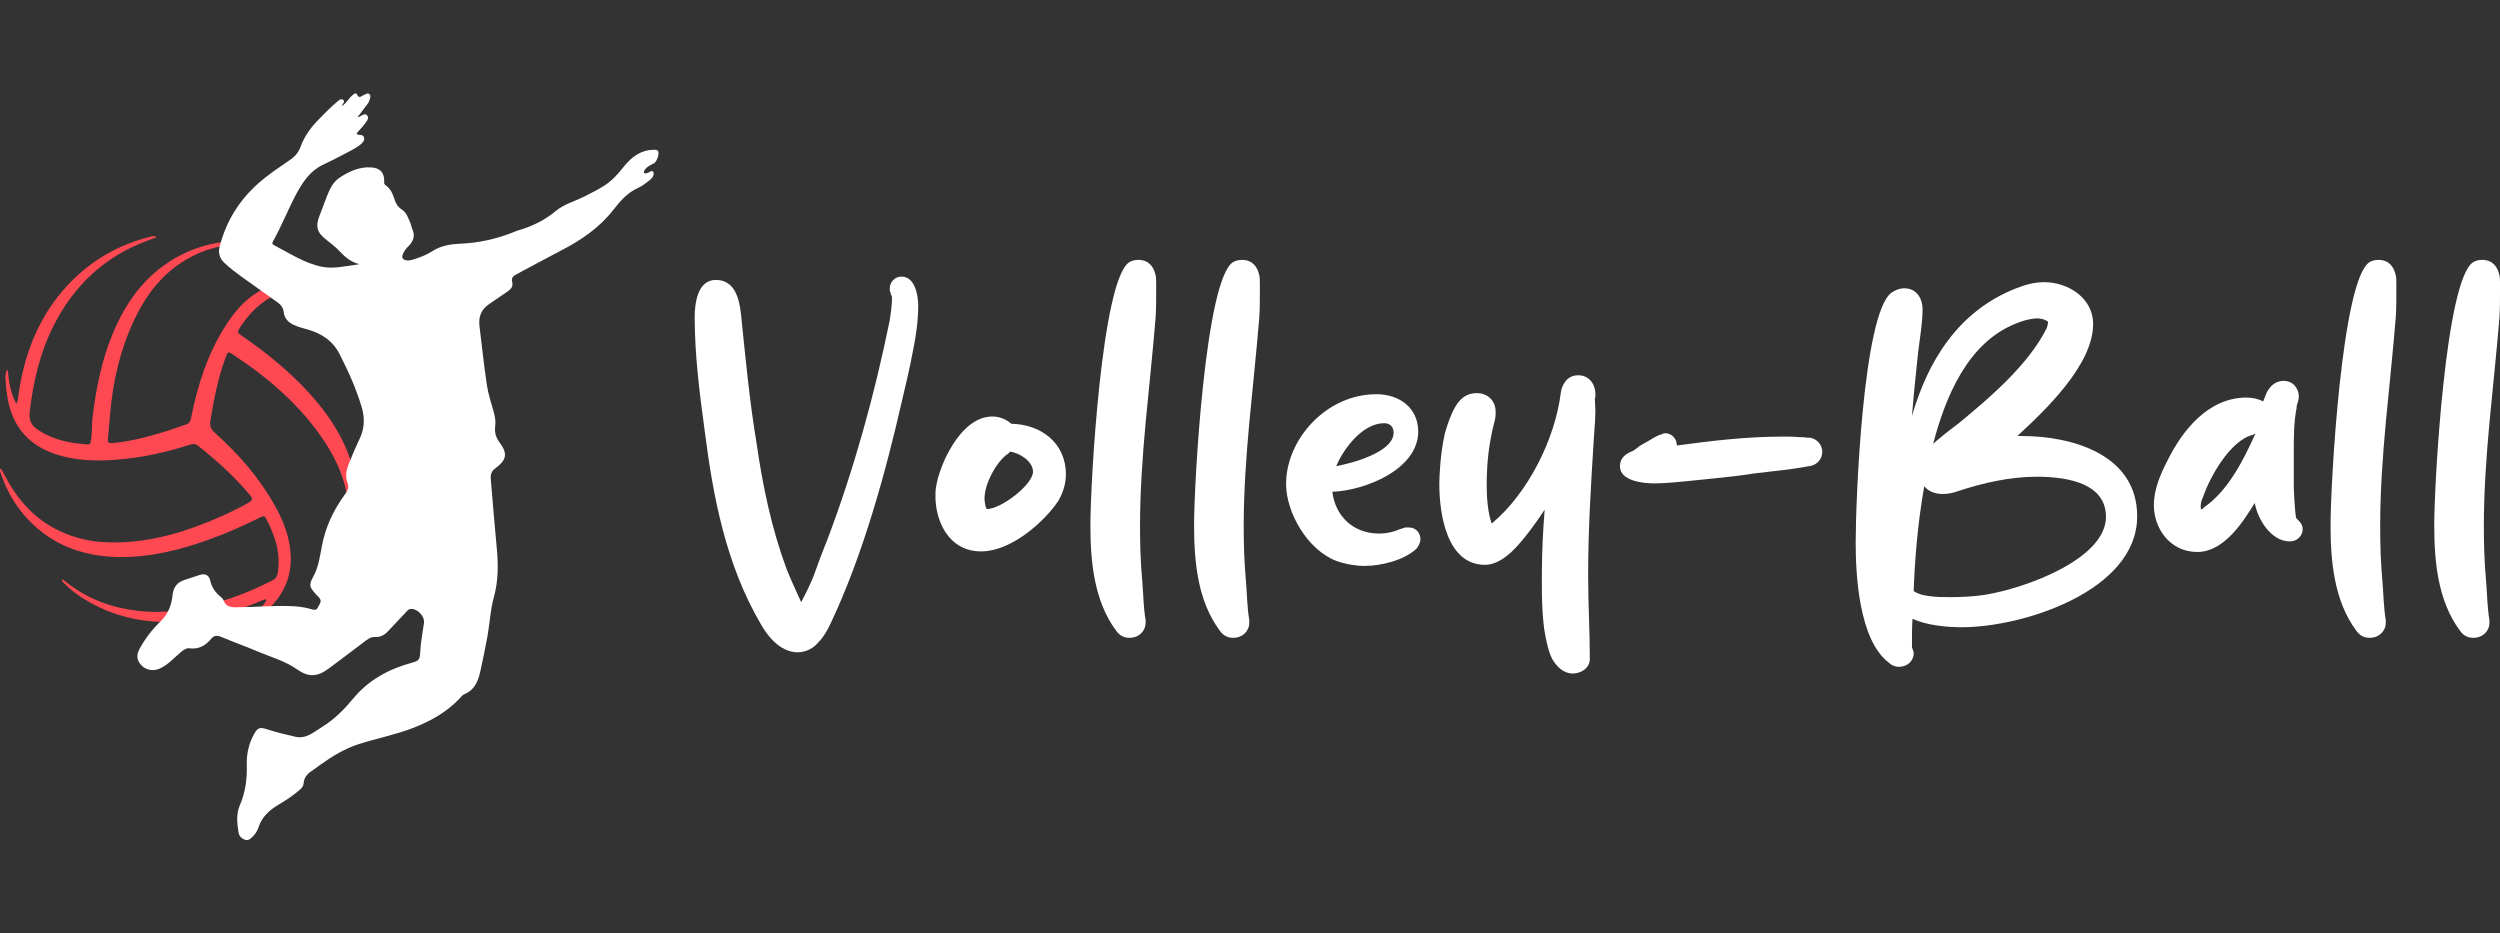
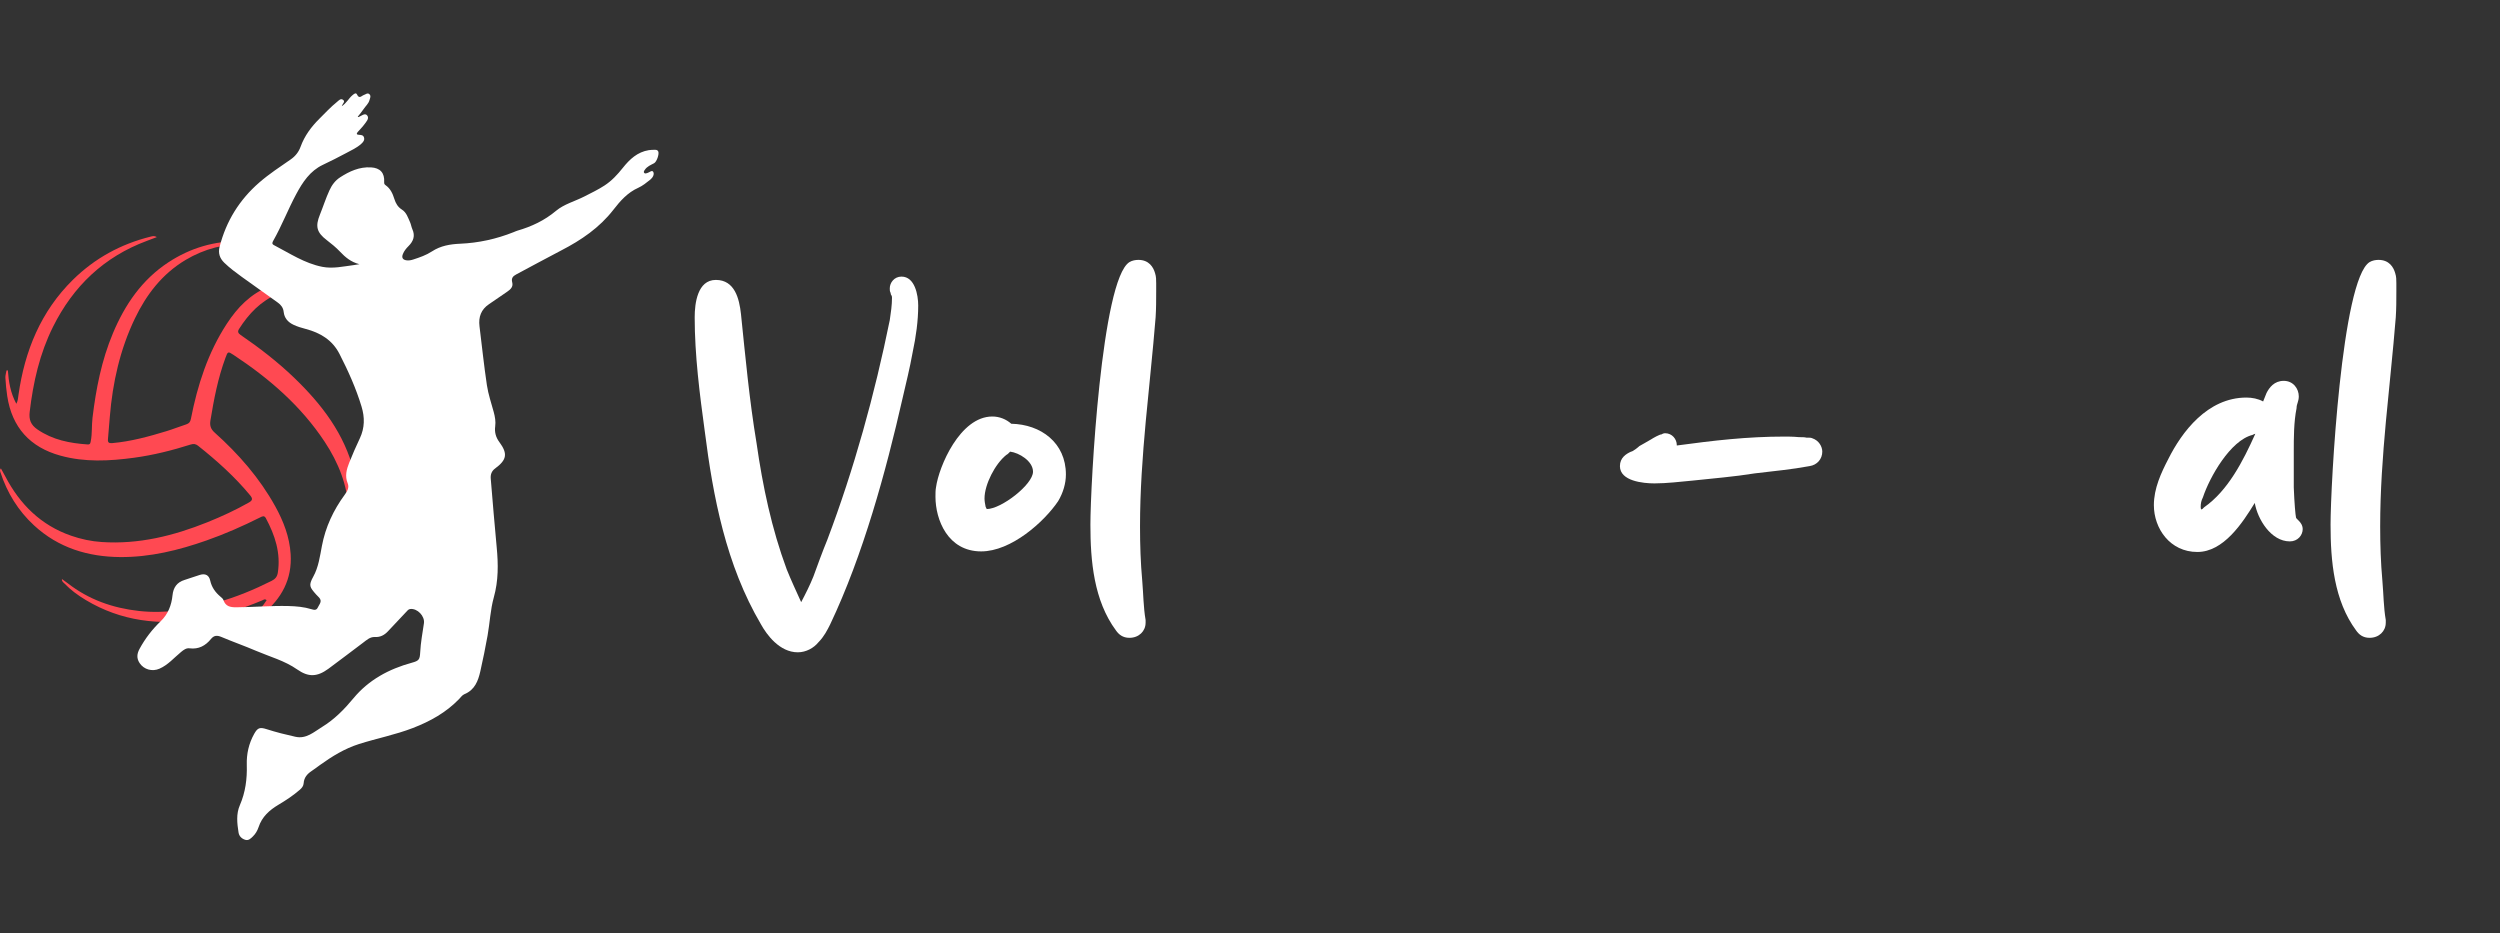
<svg xmlns="http://www.w3.org/2000/svg" version="1.1" id="Calque_1" x="0px" y="0px" width="190.449px" height="71.104px" viewBox="0 0 190.449 71.104" enable-background="new 0 0 190.449 71.104" xml:space="preserve">
  <rect x="0" y="0" width="190.449" height="71.104" fill="#333333" stroke="none" />
  <g>
    <g>
      <path fill="#FF4952" d="M0.598,28.215c0.063,0.871,0.2,1.721,0.647,2.546c0.128-0.244,0.132-0.462,0.162-0.673    c0.475-3.359,1.701-6.368,4.156-8.783c1.662-1.633,3.645-2.717,5.91-3.278c0.137-0.034,0.279-0.086,0.472,0.037    c-0.277,0.105-0.516,0.197-0.756,0.286c-3.268,1.216-5.607,3.449-7.15,6.547c-1.018,2.044-1.511,4.231-1.777,6.483    c-0.069,0.583,0.08,0.985,0.591,1.336c1.165,0.8,2.47,1.051,3.833,1.142c0.192,0.013,0.204-0.118,0.23-0.254    c0.115-0.588,0.06-1.188,0.132-1.782c0.266-2.206,0.689-4.372,1.553-6.431c0.915-2.182,2.206-4.078,4.22-5.403    c1.674-1.102,3.516-1.642,5.521-1.618c0.367,0.004,0.738-0.029,1.168,0.085c-0.249,0.173-0.474,0.112-0.678,0.11    c-1.683-0.014-3.255,0.376-4.704,1.243c-1.77,1.061-2.97,2.621-3.848,4.446c-1.139,2.37-1.702,4.895-1.915,7.504    c-0.046,0.567-0.09,1.136-0.141,1.702c-0.021,0.247,0.068,0.317,0.321,0.296c1.422-0.124,2.788-0.5,4.144-0.913    c0.506-0.154,0.999-0.354,1.503-0.517c0.218-0.07,0.307-0.191,0.351-0.418c0.501-2.569,1.294-5.035,2.736-7.245    c0.808-1.239,1.807-2.281,3.231-2.841c1.203-0.473,2.409-0.451,3.621-0.074c0.747,0.232,1.463,0.537,2.097,1.024    c-0.833-0.286-1.652-0.619-2.562-0.649c0.537,0.429,1.068,0.854,1.579,1.304c2.347,2.064,4.087,4.514,4.792,7.608    c0.361,1.585,0.382,3.177,0.012,4.769c-0.034,0.147-0.067,0.301-0.203,0.449c-0.088-0.28,0.022-0.505,0.039-0.734    c0.183-2.6-0.351-5.032-1.709-7.271c-1.47-2.422-3.497-4.273-5.876-5.77c-0.375-0.236-0.717-0.262-1.122-0.094    c-1.306,0.542-2.222,1.506-2.964,2.67c-0.128,0.201-0.083,0.325,0.109,0.457c1.446,0.99,2.831,2.057,4.096,3.275    c2.095,2.017,3.832,4.279,4.544,7.153c0.719,2.897,0.188,5.602-1.517,8.062c-0.072,0.104-0.125,0.237-0.304,0.286    c-0.01-0.25,0.152-0.416,0.252-0.594c0.834-1.494,1.249-3.088,1.169-4.802c-0.089-1.923-0.779-3.646-1.824-5.229    c-1.806-2.737-4.233-4.833-6.946-6.624c-0.43-0.284-0.436-0.27-0.615,0.215c-0.574,1.549-0.882,3.161-1.148,4.784    c-0.06,0.367,0.017,0.641,0.315,0.909c1.828,1.638,3.432,3.467,4.624,5.626c0.626,1.134,1.09,2.326,1.173,3.641    c0.12,1.91-0.69,3.388-2.128,4.565c-0.581,0.475-1.212,0.877-1.931,1.138c0.834-0.644,1.66-1.288,2.229-2.196    c-0.146-0.123-0.236-0.026-0.324,0.011c-1.545,0.647-3.127,1.174-4.785,1.44c-3.054,0.493-5.971,0.157-8.668-1.462    c-0.593-0.356-1.151-0.761-1.63-1.264c-0.076-0.08-0.198-0.137-0.187-0.336c0.161,0.116,0.298,0.21,0.428,0.312    c1.603,1.253,3.437,1.9,5.445,2.122c2.027,0.224,3.987-0.114,5.927-0.647c1.449-0.398,2.83-0.973,4.172-1.646    c0.274-0.138,0.425-0.31,0.474-0.622c0.235-1.506-0.217-2.855-0.911-4.154c-0.123-0.229-0.275-0.138-0.434-0.059    c-1.329,0.666-2.688,1.265-4.09,1.757c-2.124,0.746-4.296,1.28-6.563,1.264c-2.466-0.019-4.712-0.699-6.563-2.404    c-1.214-1.118-2.058-2.483-2.569-4.053c-0.028-0.084-0.072-0.177,0.031-0.303c0.12,0.217,0.233,0.416,0.34,0.619    c1.111,2.127,2.713,3.716,5.014,4.515c0.752,0.261,1.533,0.428,2.33,0.48c2.814,0.189,5.472-0.471,8.057-1.51    c1.083-0.436,2.141-0.925,3.158-1.502c0.294-0.167,0.292-0.303,0.09-0.548c-1.172-1.417-2.532-2.636-3.968-3.776    c-0.172-0.136-0.336-0.163-0.551-0.094c-1.416,0.449-2.856,0.81-4.329,1.01c-1.875,0.254-3.754,0.351-5.604-0.161    c-2.314-0.639-3.687-2.148-4.051-4.537c-0.07-0.458-0.113-0.921-0.14-1.383c-0.011-0.188,0.053-0.379,0.083-0.568    C0.528,28.22,0.563,28.217,0.598,28.215z" />
      <path fill="#FFFFFF" d="M26.035,8.092c0.373-0.247,0.526-0.591,0.798-0.824c0.109-0.093,0.279-0.25,0.362-0.074    c0.173,0.374,0.341,0.104,0.518,0.045c0.143-0.047,0.291-0.201,0.436-0.055c0.131,0.13,0.038,0.303-0.004,0.452    c-0.073,0.265-0.29,0.44-0.435,0.66c-0.137,0.208-0.304,0.397-0.458,0.596c0.027,0.011,0.051,0.032,0.065,0.026    c0.214-0.088,0.477-0.33,0.646-0.134c0.201,0.231-0.059,0.489-0.21,0.696c-0.147,0.203-0.33,0.379-0.496,0.569    c-0.114,0.13-0.102,0.213,0.089,0.222c0.163,0.007,0.333,0.016,0.386,0.208c0.057,0.209-0.075,0.355-0.214,0.481    c-0.339,0.305-0.755,0.49-1.15,0.703c-0.583,0.313-1.175,0.611-1.774,0.895c-0.982,0.466-1.54,1.324-2.025,2.226    c-0.628,1.166-1.101,2.411-1.757,3.564c-0.075,0.131-0.11,0.24,0.058,0.327c1.196,0.621,2.331,1.386,3.683,1.652    c0.809,0.159,1.608-0.032,2.409-0.134c0.118-0.015,0.235-0.037,0.42-0.067c-0.64-0.158-1.075-0.527-1.476-0.951    c-0.31-0.328-0.659-0.611-1.019-0.887c-0.769-0.586-0.875-1.051-0.516-1.935c0.249-0.614,0.447-1.247,0.725-1.85    c0.189-0.413,0.443-0.755,0.82-0.998c0.712-0.459,1.462-0.803,2.342-0.754c0.7,0.038,1.052,0.415,1.008,1.122    c-0.007,0.111,0.022,0.177,0.105,0.233c0.37,0.257,0.544,0.643,0.671,1.051c0.106,0.34,0.266,0.615,0.583,0.816    c0.338,0.214,0.456,0.608,0.614,0.957c0.076,0.167,0.098,0.36,0.173,0.528c0.23,0.508,0.083,0.916-0.29,1.289    c-0.177,0.177-0.34,0.374-0.433,0.614c-0.109,0.28,0.002,0.435,0.289,0.473c0.173,0.023,0.342-0.012,0.508-0.066    c0.494-0.159,0.988-0.332,1.42-0.615c0.662-0.434,1.39-0.553,2.155-0.586c1.402-0.06,2.756-0.36,4.06-0.879    c0.099-0.039,0.195-0.087,0.296-0.116c1.081-0.314,2.06-0.771,2.948-1.516c0.6-0.503,1.435-0.722,2.154-1.089    c0.518-0.265,1.045-0.516,1.535-0.836c0.552-0.36,0.988-0.834,1.392-1.342c0.523-0.658,1.115-1.212,1.988-1.351    c0.156-0.025,0.316-0.024,0.475-0.025c0.095-0.001,0.189,0.025,0.235,0.121c0.093,0.194-0.115,0.794-0.313,0.9    c-0.256,0.137-0.535,0.243-0.706,0.5c-0.048,0.073-0.127,0.158-0.039,0.248c0.064,0.065,0.147,0.019,0.225,0    c0.156-0.039,0.361-0.256,0.454-0.085c0.104,0.193-0.049,0.447-0.225,0.588c-0.289,0.231-0.586,0.474-0.919,0.623    c-0.811,0.361-1.371,1-1.888,1.667c-1.067,1.375-2.453,2.316-3.975,3.102c-1.154,0.596-2.29,1.226-3.439,1.833    c-0.256,0.135-0.38,0.295-0.298,0.603c0.09,0.34-0.134,0.541-0.387,0.713c-0.46,0.313-0.915,0.633-1.377,0.943    c-0.608,0.407-0.817,0.981-0.729,1.686c0.185,1.499,0.341,3.001,0.565,4.495c0.104,0.69,0.336,1.362,0.519,2.04    c0.096,0.36,0.164,0.717,0.112,1.097c-0.059,0.433,0.044,0.822,0.317,1.192c0.657,0.889,0.568,1.355-0.331,2.017    c-0.263,0.195-0.351,0.46-0.325,0.768c0.147,1.742,0.286,3.484,0.453,5.224c0.124,1.289,0.136,2.548-0.22,3.822    c-0.262,0.937-0.302,1.936-0.473,2.9c-0.162,0.912-0.349,1.821-0.553,2.727c-0.167,0.74-0.425,1.426-1.218,1.749    c-0.16,0.066-0.277,0.241-0.407,0.375c-0.988,1.021-2.193,1.689-3.507,2.197c-1.339,0.519-2.75,0.79-4.115,1.224    c-1.092,0.348-2.042,0.934-2.96,1.591c-0.215,0.154-0.425,0.317-0.646,0.464c-0.337,0.224-0.578,0.501-0.606,0.927    c-0.013,0.21-0.133,0.362-0.291,0.5c-0.503,0.438-1.058,0.803-1.626,1.141c-0.695,0.413-1.257,0.918-1.518,1.708    c-0.089,0.266-0.229,0.509-0.432,0.707c-0.162,0.158-0.332,0.337-0.586,0.257c-0.269-0.085-0.465-0.274-0.509-0.56    c-0.109-0.698-0.19-1.409,0.101-2.076c0.428-0.985,0.559-2.014,0.528-3.068c-0.024-0.845,0.153-1.63,0.564-2.367    c0.27-0.483,0.444-0.518,0.96-0.353c0.716,0.23,1.45,0.413,2.185,0.576c0.821,0.183,1.404-0.367,2.026-0.748    c0.937-0.572,1.692-1.341,2.393-2.188c1.162-1.403,2.706-2.229,4.447-2.706c0.539-0.147,0.607-0.236,0.636-0.799    c0.038-0.742,0.176-1.473,0.284-2.206c0.08-0.542-0.496-1.147-1.04-1.088c-0.146,0.016-0.225,0.131-0.315,0.227    c-0.464,0.491-0.926,0.984-1.39,1.477c-0.266,0.282-0.578,0.453-0.983,0.43c-0.378-0.021-0.639,0.235-0.912,0.438    c-0.883,0.655-1.749,1.334-2.637,1.982c-0.856,0.625-1.517,0.653-2.376,0.052c-0.963-0.673-2.086-0.969-3.143-1.422    c-0.864-0.37-1.753-0.682-2.619-1.048c-0.327-0.139-0.572-0.141-0.806,0.147c-0.419,0.515-0.94,0.801-1.632,0.713    c-0.25-0.033-0.446,0.113-0.639,0.271c-0.541,0.443-0.997,0.994-1.66,1.283c-0.547,0.238-1.178,0.067-1.507-0.429    c-0.24-0.36-0.209-0.709-0.005-1.084c0.428-0.787,0.964-1.485,1.61-2.104c0.563-0.54,0.825-1.221,0.902-1.982    c0.059-0.584,0.338-0.989,0.92-1.165c0.393-0.119,0.777-0.268,1.171-0.386c0.41-0.122,0.689,0.021,0.78,0.436    c0.112,0.508,0.387,0.891,0.772,1.217c0.09,0.076,0.199,0.161,0.234,0.265c0.163,0.485,0.521,0.555,0.975,0.552    c1.326-0.008,2.648-0.129,3.975-0.096c0.6,0.015,1.191,0.067,1.766,0.244c0.193,0.06,0.373,0.093,0.474-0.131    c0.107-0.238,0.364-0.464,0.104-0.754c-0.071-0.079-0.151-0.15-0.222-0.229c-0.508-0.572-0.599-0.695-0.22-1.381    c0.392-0.71,0.501-1.535,0.652-2.328c0.271-1.435,0.873-2.719,1.73-3.889c0.199-0.271,0.367-0.556,0.234-0.878    c-0.23-0.559-0.083-1.073,0.118-1.58c0.25-0.628,0.523-1.248,0.811-1.859c0.37-0.787,0.375-1.585,0.128-2.401    c-0.422-1.401-1.022-2.727-1.686-4.025c-0.54-1.055-1.463-1.606-2.572-1.897c-0.321-0.084-0.638-0.178-0.939-0.322    c-0.414-0.197-0.688-0.513-0.736-0.968c-0.035-0.328-0.207-0.542-0.446-0.715c-0.913-0.66-1.836-1.305-2.749-1.964    c-0.461-0.333-0.918-0.674-1.329-1.072c-0.354-0.343-0.482-0.738-0.356-1.228c0.499-1.946,1.503-3.567,3.023-4.889    c0.755-0.656,1.585-1.196,2.4-1.762c0.354-0.246,0.602-0.569,0.743-0.959c0.302-0.831,0.811-1.515,1.428-2.129    c0.441-0.439,0.865-0.898,1.351-1.29c0.131-0.106,0.272-0.283,0.447-0.162C26.337,7.738,26.093,7.885,26.035,8.092z" />
    </g>
    <g>
      <path fill="#FFFFFF" d="M61.965,43.917c0.34-0.935,0.68-1.869,1.062-2.803c2.038-5.393,3.609-11.083,4.756-16.73    c0.084-0.552,0.169-1.147,0.169-1.699c0-0.085,0-0.127-0.085-0.255c0-0.085-0.042-0.169-0.042-0.169    c-0.042-0.085-0.042-0.17-0.042-0.298c0-0.425,0.34-0.892,0.892-0.892c1.02,0,1.274,1.402,1.274,2.208    c0,1.146-0.169,2.377-0.425,3.567c-0.212,1.188-0.509,2.378-0.764,3.482c-1.273,5.604-3.015,11.975-5.52,17.241    c-0.212,0.425-0.468,0.934-0.892,1.358c-0.34,0.425-0.934,0.765-1.571,0.765c-1.401,0-2.378-1.358-2.802-2.123    c-2.676-4.544-3.652-9.725-4.289-14.736c-0.383-2.803-0.765-5.775-0.765-8.663c0-1.062,0.212-2.846,1.614-2.846    c1.444,0,1.784,1.444,1.911,2.591c0.339,3.27,0.637,6.54,1.189,9.852c0.467,3.269,1.146,6.497,2.293,9.598    c0.34,0.849,0.722,1.656,1.104,2.506C61.371,45.234,61.71,44.555,61.965,43.917z" />
      <path fill="#FFFFFF" d="M81.2,36.146c0,0.679-0.212,1.4-0.595,2.038c-1.062,1.57-3.567,3.821-5.86,3.821    c-2.548,0-3.482-2.42-3.482-4.161c0-0.255,0-0.51,0.042-0.722c0.212-1.571,1.826-5.393,4.289-5.393    c0.552,0,1.062,0.212,1.443,0.552C79.289,32.325,81.2,33.726,81.2,36.146z M78.694,35.934c0-0.807-1.062-1.444-1.741-1.528    l-0.127,0.127c-0.042,0.042-0.085,0.085-0.17,0.127C75.807,35.339,75,36.91,75,37.972c0,0.213,0.043,0.425,0.085,0.638l0.085,0.17    C76.273,38.779,78.694,36.91,78.694,35.934z" />
      <path fill="#FFFFFF" d="M87.271,47.443c0,0.637-0.509,1.146-1.231,1.146c-0.509,0-0.807-0.254-1.02-0.552    c-1.697-2.293-1.953-5.309-1.953-8.069c0-3.058,0.85-18.684,2.973-20.001c0.212-0.127,0.467-0.169,0.68-0.169    c0.807,0,1.146,0.552,1.274,1.019c0.084,0.255,0.084,0.509,0.084,0.765v0.637c0,0.637,0,1.274-0.043,1.954    c-0.424,5.308-1.188,10.574-1.188,15.924c0,1.401,0.043,2.76,0.17,4.162c0.085,0.977,0.085,1.996,0.255,2.973V47.443z" />
-       <path fill="#FFFFFF" d="M95.169,47.443c0,0.637-0.51,1.146-1.232,1.146c-0.511,0-0.807-0.254-1.02-0.552    c-1.699-2.293-1.953-5.309-1.953-8.069c0-3.058,0.849-18.684,2.973-20.001c0.212-0.127,0.466-0.169,0.679-0.169    c0.807,0,1.148,0.552,1.276,1.019c0.084,0.255,0.084,0.509,0.084,0.765v0.637c0,0.637,0,1.274-0.043,1.954    c-0.424,5.308-1.188,10.574-1.188,15.924c0,1.401,0.043,2.76,0.17,4.162c0.085,0.977,0.085,1.996,0.255,2.973V47.443z" />
-       <path fill="#FFFFFF" d="M105.063,40.647c0.467,0,0.892-0.085,1.273-0.213c0.171-0.085,0.34-0.127,0.469-0.17    c0.084-0.042,0.168-0.042,0.254-0.084h0.255c0.595,0,0.892,0.467,0.892,0.892c0,0.297-0.169,0.552-0.297,0.722    c-0.936,0.892-2.719,1.317-3.95,1.317c-0.679,0-1.443-0.128-2.165-0.383c-2.209-0.849-3.821-3.695-3.821-5.86    c0-3.397,3.057-6.837,6.879-6.837c1.783,0,3.186,1.062,3.186,2.845c0,2.887-4.078,4.501-6.54,4.585    C101.708,39.289,103.067,40.647,105.063,40.647z M106.166,32.961c0-0.467-0.297-0.721-0.722-0.721c-1.656,0-3.1,1.953-3.651,3.27    C102.981,35.297,106.166,34.448,106.166,32.961z" />
-       <path fill="#FFFFFF" d="M118.904,29.904c0.085-0.595,0.468-1.316,1.317-1.316c0.934,0,1.315,0.807,1.315,1.401v0.297    c-0.042,0-0.042,0.043-0.042,0.085c0,0.255,0.042,0.595,0.042,0.892c0,0.765-0.085,1.487-0.127,2.293    c-0.213,3.397-0.425,6.794-0.425,10.235c0,2.165,0.128,4.289,0.128,6.412c0,0.722-0.723,1.104-1.275,1.104    c-0.764,0-1.272-0.552-1.613-1.146c-0.297-0.637-0.467-1.486-0.595-2.293c-0.212-1.656-0.169-3.524-0.169-4.203    c0-1.615,0.085-3.229,0.212-4.842c-0.892,1.359-2.038,2.888-2.887,3.524c-0.425,0.34-1.02,0.68-1.657,0.68    c-2.93,0-3.481-3.908-3.481-6.158c0-0.638,0.084-2.378,0.424-3.864c0.213-0.722,0.468-1.486,0.807-2.038    c0.341-0.595,0.85-1.02,1.614-1.02c0.892,0,1.444,0.637,1.444,1.401c0,0.212,0,0.382-0.044,0.595    c-0.466,1.783-0.636,3.227-0.636,5.095c0,0.85,0.085,2.039,0.382,2.846C116.441,37.547,118.479,33.386,118.904,29.904z" />
      <path fill="#FFFFFF" d="M124.89,33.98c0.171-0.085,0.509-0.297,0.892-0.51c0.128-0.085,0.637-0.382,0.808-0.382    c0.041-0.042,0.169-0.085,0.254-0.085c0.553,0,0.892,0.467,0.892,0.892v0.043c2.846-0.383,5.352-0.68,8.238-0.68    c0.17,0,0.638,0,1.063,0.043c0.254,0,0.425,0,0.595,0.042h0.212c0.127,0,0.213,0.042,0.213,0.042    c0.509,0.17,0.764,0.637,0.764,1.02c0,0.552-0.382,1.019-0.977,1.104c-1.359,0.254-2.761,0.382-4.162,0.552    c-1.57,0.255-3.185,0.382-4.756,0.552c-0.935,0.085-1.953,0.212-2.888,0.212c-0.849,0-2.633-0.17-2.633-1.315    c0-0.638,0.468-0.935,0.85-1.104C124.381,34.405,124.805,34.065,124.89,33.98z" />
-       <path fill="#FFFFFF" d="M141.365,41.326c0-3.185,0.552-17.41,2.718-19.023c0.254-0.17,0.595-0.34,0.977-0.34    c1.062,0,1.401,0.934,1.401,1.571c0,1.062-0.213,2.251-0.34,3.313c-0.17,1.614-0.339,3.227-0.467,4.841    c1.188-4.119,3.482-7.983,7.94-9.725c0.637-0.254,1.359-0.467,2.124-0.467c1.868,0,3.736,1.231,3.736,3.185    c0,3.1-3.609,6.54-5.775,8.535h0.34c3.821,0,8.79,1.401,8.79,6.115c0,5.691-8.705,8.451-13.334,8.451    c-1.146,0-2.633-0.127-3.779-0.637c-0.042,0.552-0.042,1.146-0.042,1.656v0.509c0,0.043,0.042,0.085,0.042,0.128    c0.043,0.085,0.086,0.213,0.086,0.34c0,0.594-0.511,1.019-1.104,1.019c-0.341,0-0.595-0.127-0.765-0.297    C141.578,48.758,141.365,43.664,141.365,41.326z M146.928,45.404c0.511,0.085,1.104,0.085,1.614,0.085    c0.892,0,1.783-0.042,2.633-0.17c3.186-0.51,9.257-2.76,9.257-5.946c0-2.463-2.718-3.057-5.265-3.057    c-2.039,0-4.078,0.466-6.03,1.104c-0.34,0.127-0.722,0.212-1.146,0.212c-0.595,0-1.104-0.212-1.401-0.595    c-0.51,2.846-0.723,5.649-0.807,7.985C146.079,45.234,146.503,45.362,146.928,45.404z M147.607,33.514    c0.595-0.51,1.273-1.02,1.614-1.274c2.42-1.996,5.308-4.459,6.709-7.262c0.043-0.17,0.085-0.297,0.085-0.425    c0-0.042,0-0.084-0.213-0.169c-0.17-0.085-0.424-0.128-0.595-0.128c-0.51,0-1.104,0.17-1.613,0.382    c-3.694,1.444-5.393,5.605-6.327,9.172C147.396,33.726,147.479,33.598,147.607,33.514z" />
      <path fill="#FFFFFF" d="M167.393,42.049c-2.08,0-3.312-1.784-3.312-3.567c0-1.273,0.552-2.463,1.104-3.524    c1.02-2.039,2.973-4.672,5.945-4.672c0.425,0,0.893,0.085,1.274,0.298c0.085-0.212,0.17-0.425,0.255-0.637    c0.213-0.425,0.595-0.934,1.316-0.934s1.146,0.594,1.146,1.189c0,0.17-0.041,0.34-0.084,0.467    c-0.042,0.127-0.085,0.254-0.085,0.424c-0.213,1.062-0.213,2.251-0.213,3.313v2.718c0.043,1.188,0.128,2.122,0.17,2.293    c0,0.042,0.043,0.085,0.086,0.127l0.126,0.127c0.128,0.128,0.298,0.34,0.298,0.638c0,0.467-0.382,0.934-0.977,0.934    c-1.443,0-2.463-1.698-2.675-2.93C170.833,39.841,169.389,42.049,167.393,42.049z M167.775,38.779l0.128-0.128    c1.825-1.273,2.972-3.524,3.906-5.605c-0.042,0-0.128,0.042-0.212,0.085c-1.699,0.424-3.27,3.227-3.779,4.755    c-0.128,0.255-0.17,0.468-0.17,0.723c0,0.042,0,0.127,0.042,0.212C167.733,38.779,167.733,38.779,167.775,38.779z" />
      <path fill="#FFFFFF" d="M181.746,47.443c0,0.637-0.511,1.146-1.233,1.146c-0.509,0-0.807-0.254-1.019-0.552    c-1.698-2.293-1.953-5.309-1.953-8.069c0-3.058,0.85-18.684,2.972-20.001c0.213-0.127,0.468-0.169,0.681-0.169    c0.807,0,1.146,0.552,1.273,1.019c0.086,0.255,0.086,0.509,0.086,0.765v0.637c0,0.637,0,1.274-0.044,1.954    c-0.424,5.308-1.188,10.574-1.188,15.924c0,1.401,0.043,2.76,0.169,4.162c0.087,0.977,0.087,1.996,0.257,2.973V47.443z" />
-       <path fill="#FFFFFF" d="M189.643,47.443c0,0.637-0.509,1.146-1.231,1.146c-0.509,0-0.807-0.254-1.019-0.552    c-1.698-2.293-1.953-5.309-1.953-8.069c0-3.058,0.849-18.684,2.972-20.001c0.213-0.127,0.467-0.169,0.68-0.169    c0.808,0,1.146,0.552,1.274,1.019c0.084,0.255,0.084,0.509,0.084,0.765v0.637c0,0.637,0,1.274-0.042,1.954    c-0.424,5.308-1.189,10.574-1.189,15.924c0,1.401,0.043,2.76,0.17,4.162c0.086,0.977,0.086,1.996,0.255,2.973V47.443z" />
    </g>
  </g>
</svg>